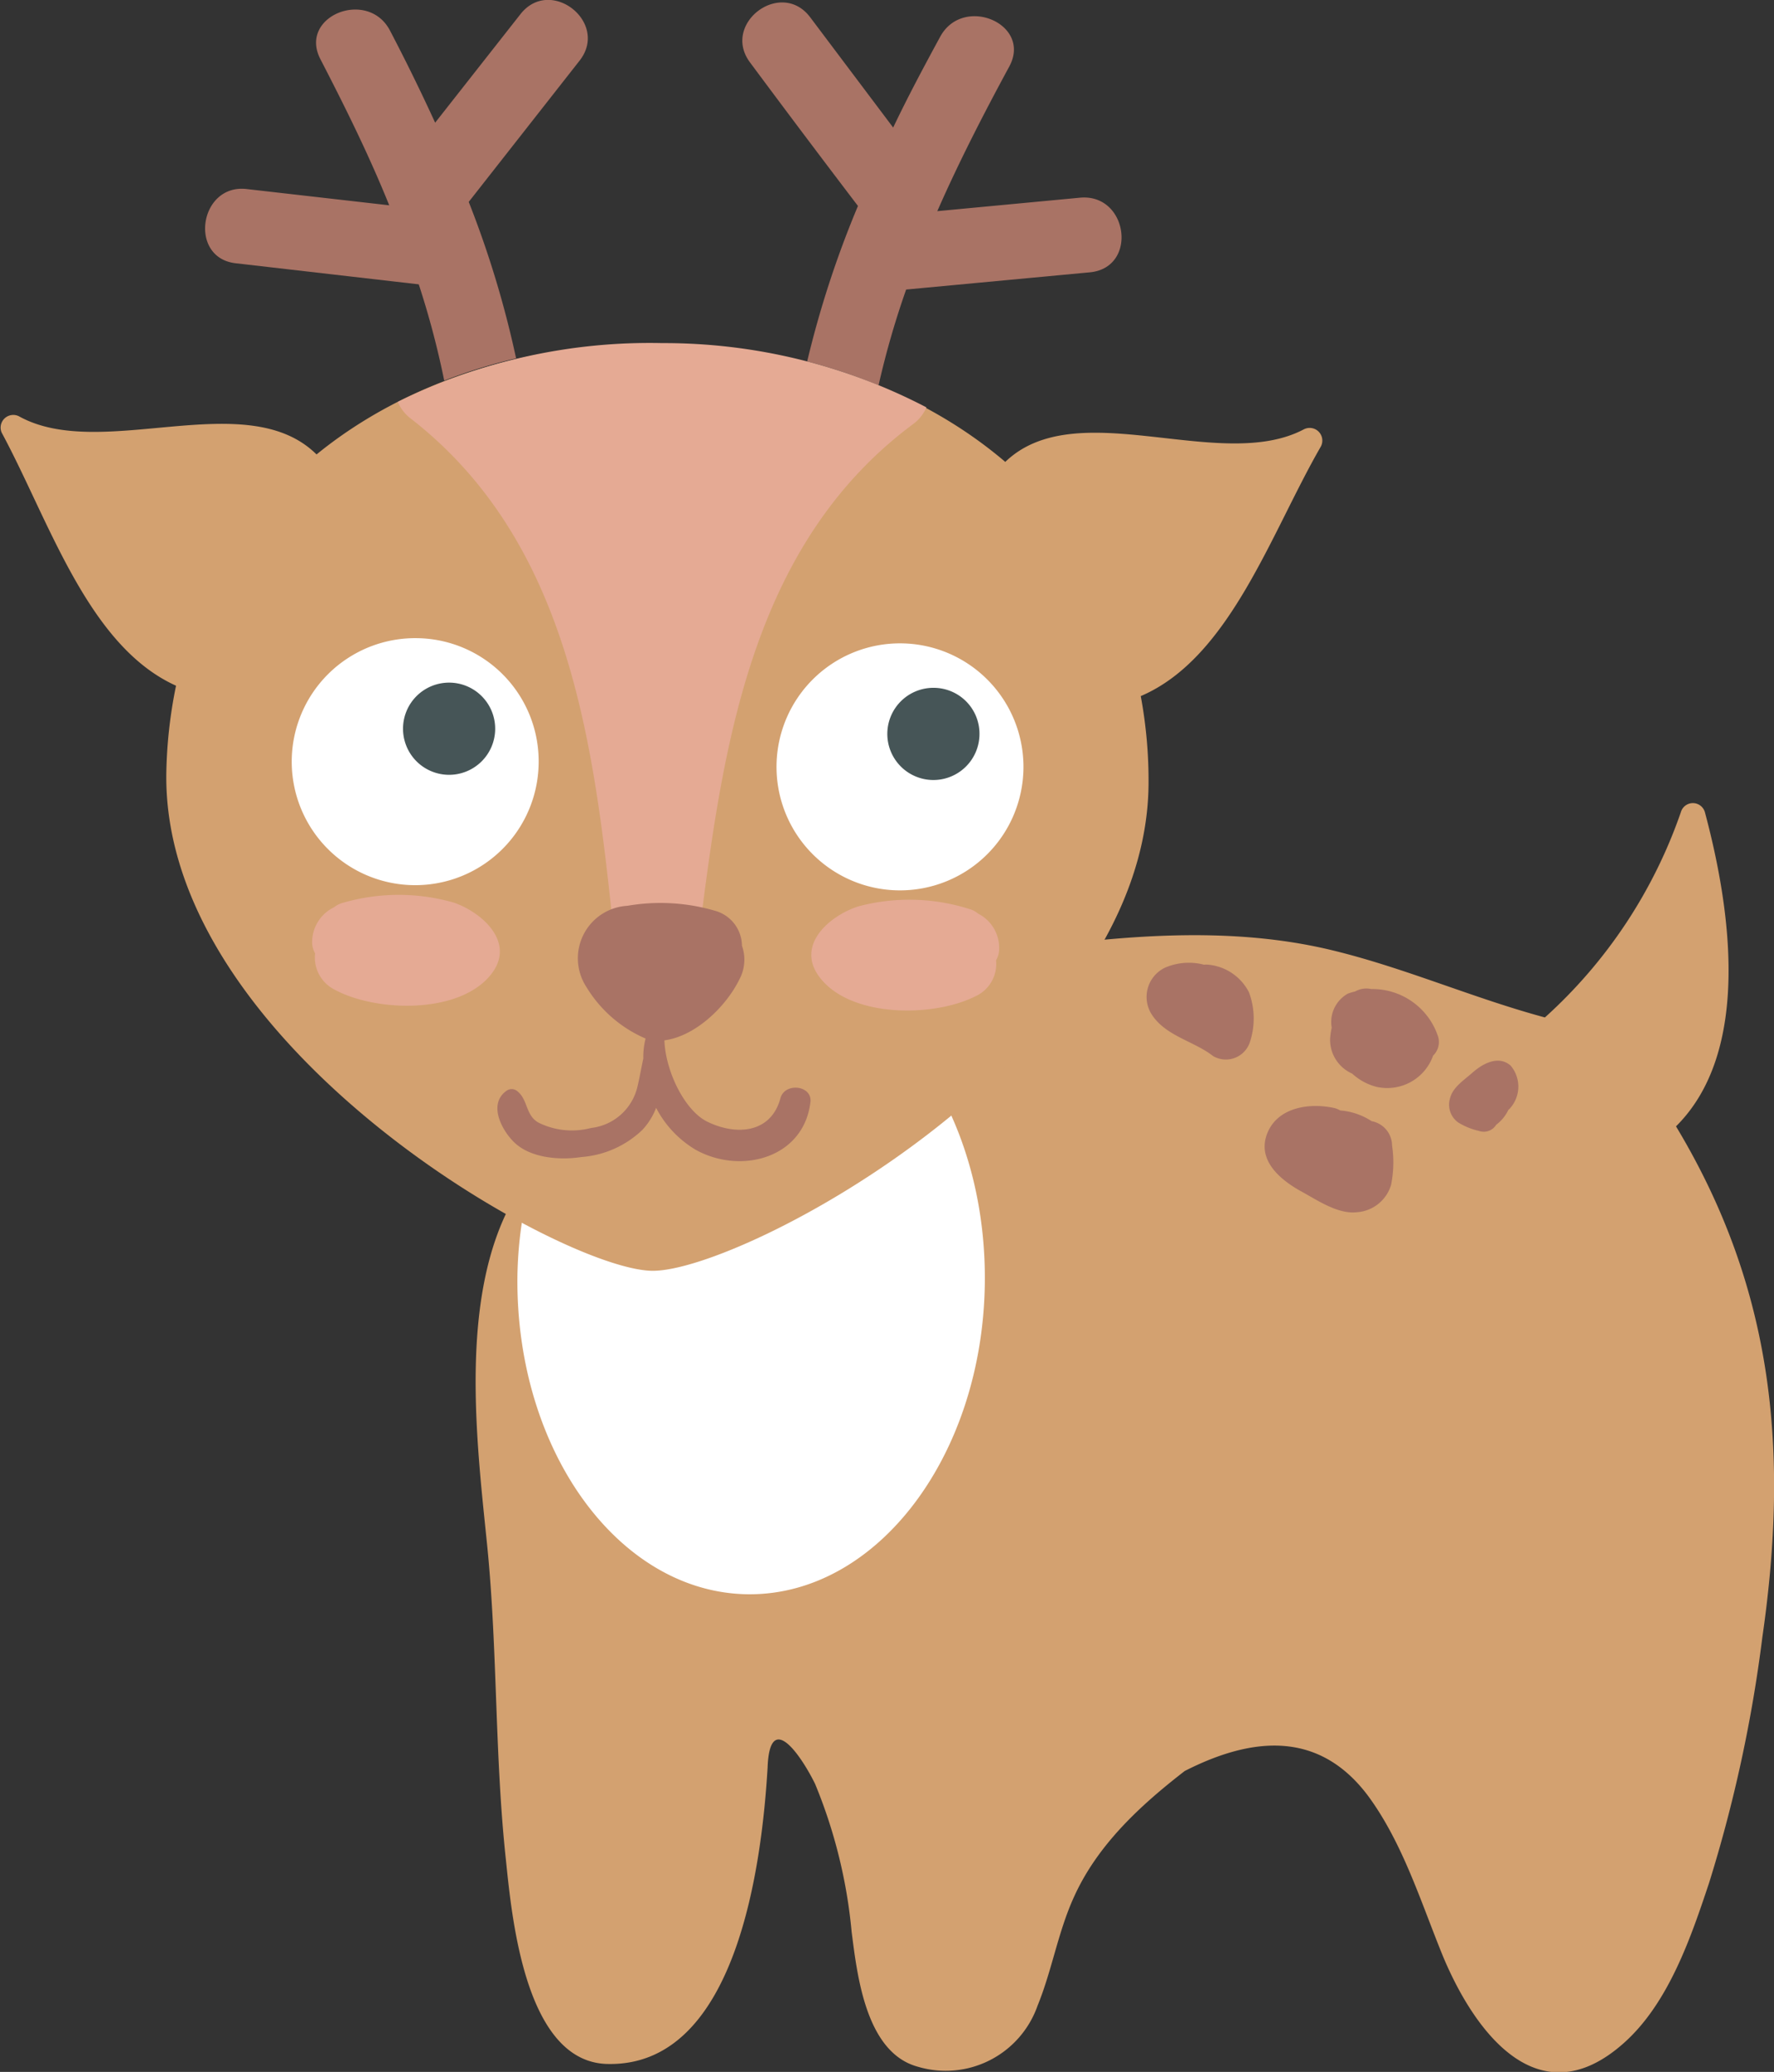
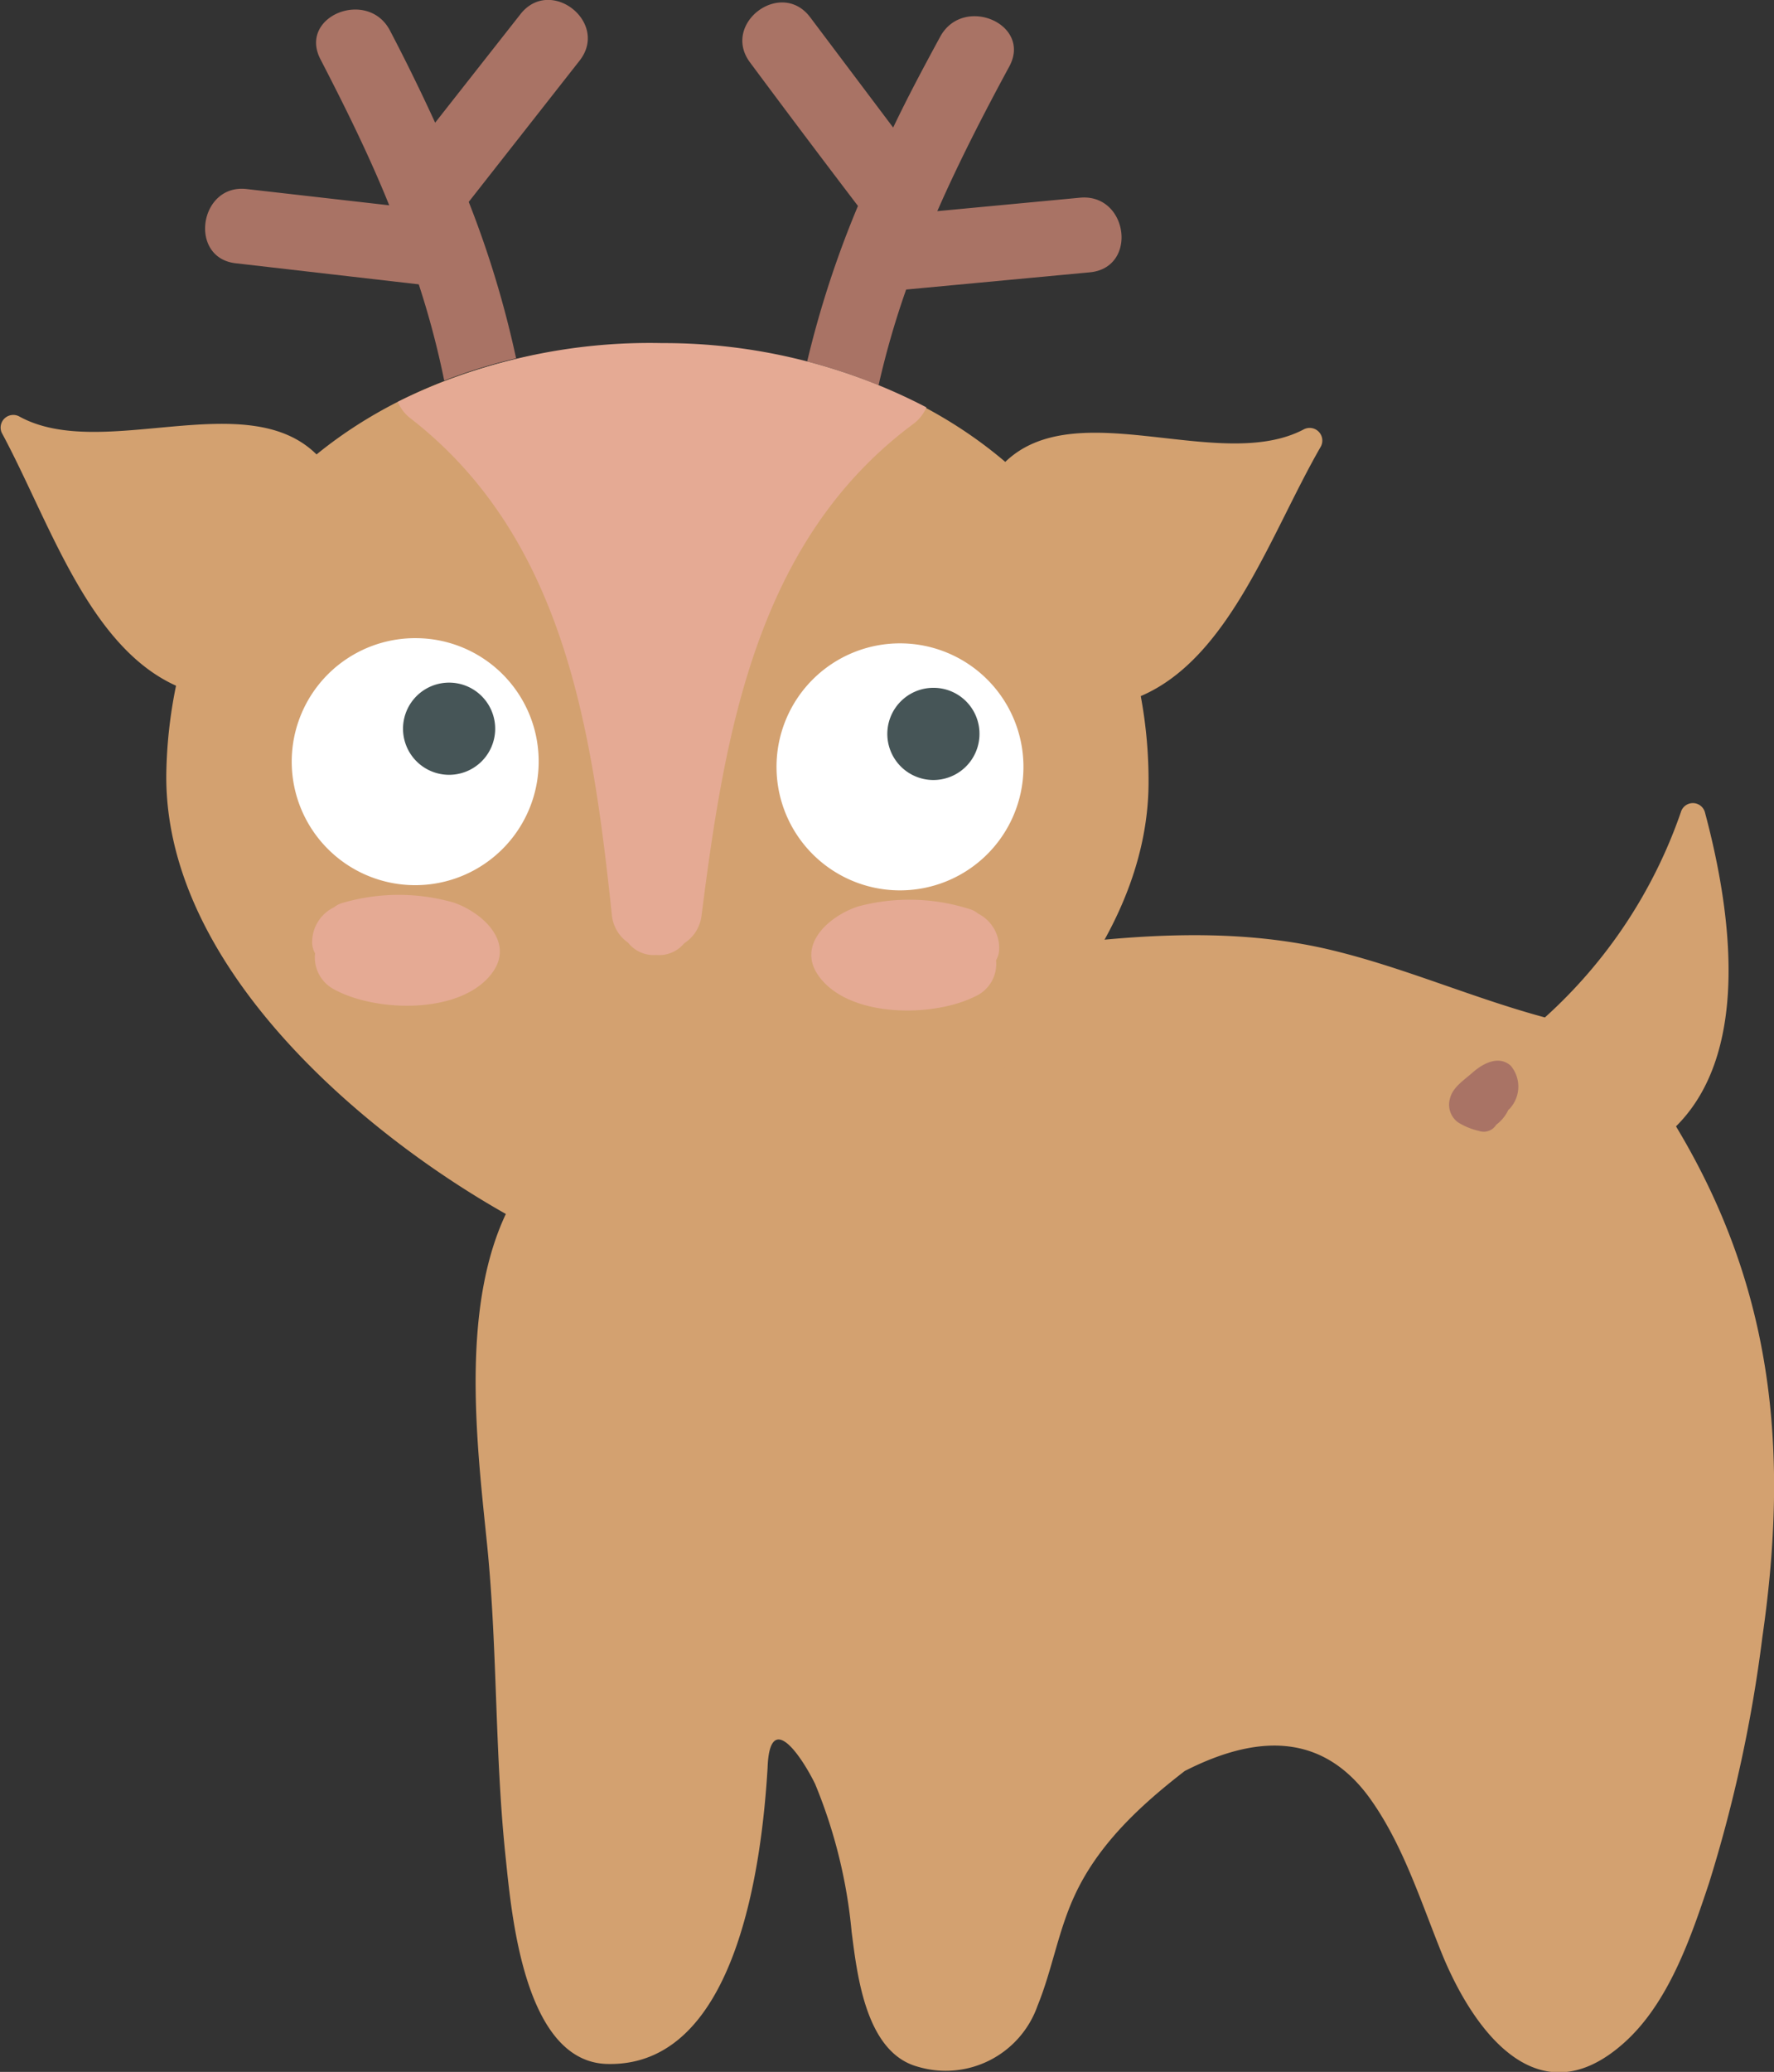
<svg xmlns="http://www.w3.org/2000/svg" id="Capa_1" data-name="Capa 1" viewBox="0 0 109.34 127.66">
  <rect x="0" y="0" width="109.34" height="127.66" fill="#333333" stroke="none" />
  <defs>
    <style>.cls-1{fill:#d3a170;}.cls-2{fill:#fff;}.cls-3{fill:#a97365;}.cls-4{fill:#e5aa94;}.cls-5{fill:#465557;}</style>
  </defs>
  <path class="cls-1" d="M696.78,240.26c4.71-4.67,3.33-13.58,1.78-19.36a.77.77,0,0,0-1.48,0,30.4,30.4,0,0,1-8.38,12.65c-4.42-1.19-8.62-3.05-13.07-4.13-6.41-1.56-13.16-.9-19.61,0-10.93.81-21.09,3.9-28.5,12.32-6.28,5.65-4.75,17-4,24.47.63,6.4.45,12.83,1.14,19.23.36,3.45,1.16,12.46,6.24,12.59,8.07.21,9.55-12.57,9.89-18.25.13-3.7,2.15-.6,2.93,1a31.37,31.37,0,0,1,2.25,9.11c.34,2.63.86,7.44,4.08,8.31a6,6,0,0,0,7.38-3.76c.89-2.18,1.26-4.54,2.24-6.69,1.45-3.22,4.09-5.65,6.83-7.77,4.18-2.13,8.28-2.5,11.3,1.53,2.16,2.93,3.27,6.6,4.64,9.94,2,4.75,5.92,9.88,11.08,5.33,2.78-2.44,4.17-6.51,5.3-9.91a86.92,86.92,0,0,0,3.28-15.12C703.75,260.34,702.83,250.31,696.78,240.26Z" transform="translate(-593.48 -170.86)" />
-   <path class="cls-2" d="M639.58,269.09c7.94.08,14.48-8.52,14.6-19.21.09-8.63-4-16-9.79-18.54a34.44,34.44,0,0,0-16.87,10.35,10.92,10.92,0,0,0-1.15,1.21,24.82,24.82,0,0,0-1,6.67C625.28,260.26,631.63,269,639.58,269.09Z" transform="translate(-593.48 -170.86)" />
  <path class="cls-1" d="M673.83,197.32c-5.16,2.71-14-2.23-18.39,2-5.41-4.61-12.88-7.19-21.15-7.28s-15.79,2.33-21.3,6.82c-4.33-4.28-13.25.48-18.34-2.35a.78.78,0,0,0-1.07,1c2.94,5.45,5.32,13.15,10.75,15.6a29,29,0,0,0-.6,5.46c-.17,16.71,24.34,30.53,29.95,30.59s30.41-13.22,30.59-29.94a28.48,28.48,0,0,0-.48-5.47c5.48-2.34,8-10,11.09-15.36A.78.78,0,0,0,673.83,197.32Z" transform="translate(-593.48 -170.86)" />
  <path class="cls-3" d="M646.36,183.55a61.62,61.62,0,0,0-3.13,9.58,32.91,32.91,0,0,1,4.4,1.47,52.93,52.93,0,0,1,1.7-5.9l11.31-1.06c3-.27,2.38-4.87-.59-4.6l-8.8.83c1.34-3.05,2.86-6,4.43-8.9,1.44-2.63-2.83-4.45-4.25-1.85-1,1.84-2,3.71-2.9,5.6l-5.11-6.79c-1.8-2.4-5.5.39-3.71,2.78Q643,179.14,646.36,183.55Z" transform="translate(-593.48 -170.86)" />
  <path class="cls-3" d="M608,187.08l11.29,1.3a53.39,53.39,0,0,1,1.57,5.93,33.53,33.53,0,0,1,4.43-1.37,61.51,61.51,0,0,0-2.92-9.64l6.83-8.7c1.85-2.35-1.79-5.22-3.64-2.87l-5.26,6.69q-1.32-2.88-2.78-5.67c-1.36-2.62-5.67-.9-4.29,1.76,1.51,2.92,3,5.92,4.24,9l-8.77-1C605.77,182.15,605.07,186.74,608,187.08Z" transform="translate(-593.48 -170.86)" />
  <path class="cls-4" d="M634.29,192A35,35,0,0,0,618,195.62a2.46,2.46,0,0,0,.76,1c9.54,7.39,11.23,19.32,12.43,30.59a2.34,2.34,0,0,0,1,1.73,2,2,0,0,0,1.73.76,2,2,0,0,0,1.73-.72,2.36,2.36,0,0,0,1.07-1.71c1.43-11.24,3.38-23.13,13.08-30.31a2.5,2.5,0,0,0,.78-1A35,35,0,0,0,634.29,192Z" transform="translate(-593.48 -170.86)" />
-   <path class="cls-3" d="M641.58,238.53c-.58,2.16-2.73,2.32-4.53,1.43-1.37-.69-2.55-3.08-2.62-5,1.91-.25,3.8-2.07,4.63-3.77a2.57,2.57,0,0,0,.15-2.06,2.26,2.26,0,0,0-1.58-2.13,12,12,0,0,0-5.48-.33,3.24,3.24,0,0,0-2.53,5,7.93,7.93,0,0,0,3.65,3.18,4.6,4.6,0,0,0-.14,1.23c-.12.56-.22,1.14-.36,1.73a3.32,3.32,0,0,1-2.86,2.55,4.64,4.64,0,0,1-3.22-.32c-.86-.46-.64-1.49-1.4-2a.54.54,0,0,0-.55,0c-1.16.77-.42,2.31.34,3.11,1,1.07,2.87,1.21,4.24,1a6.08,6.08,0,0,0,3.76-1.68,4.22,4.22,0,0,0,.84-1.35,6.46,6.46,0,0,0,2.45,2.59c2.79,1.54,6.65.5,7.06-2.94C643.56,237.73,641.85,237.53,641.58,238.53Z" transform="translate(-593.48 -170.86)" />
  <path class="cls-2" d="M656.56,218.19A7.61,7.61,0,1,1,649,210.5,7.61,7.61,0,0,1,656.56,218.19Z" transform="translate(-593.48 -170.86)" />
  <path class="cls-5" d="M653.85,216.11a2.84,2.84,0,1,1-2.8-2.87A2.83,2.83,0,0,1,653.85,216.11Z" transform="translate(-593.48 -170.86)" />
  <path class="cls-2" d="M626.68,217.87a7.61,7.61,0,1,1-7.52-7.69A7.59,7.59,0,0,1,626.68,217.87Z" transform="translate(-593.48 -170.86)" />
  <path class="cls-5" d="M624,215.79a2.84,2.84,0,1,1-2.81-2.87A2.84,2.84,0,0,1,624,215.79Z" transform="translate(-593.48 -170.86)" />
  <path class="cls-4" d="M655.06,229.41a2.37,2.37,0,0,0-1.3-2.26,1.41,1.41,0,0,0-.56-.29,12.22,12.22,0,0,0-6.83-.15c-1.75.57-3.83,2.35-2.42,4.3,1.87,2.58,7.07,2.55,9.66,1.23a2.18,2.18,0,0,0,1.26-2.21A1.37,1.37,0,0,0,655.06,229.41Z" transform="translate(-593.48 -170.86)" />
  <path class="cls-4" d="M612.72,229a2.39,2.39,0,0,1,1.35-2.24,1.45,1.45,0,0,1,.57-.28,12.3,12.3,0,0,1,6.83,0c1.73.61,3.78,2.43,2.32,4.36-1.92,2.53-7.11,2.39-9.68,1a2.22,2.22,0,0,1-1.21-2.24A1.4,1.4,0,0,1,612.72,229Z" transform="translate(-593.48 -170.86)" />
-   <path class="cls-3" d="M670.46,232a3.14,3.14,0,0,0-2.5-1.7,1.22,1.22,0,0,0-.27,0,3.71,3.71,0,0,0-2.4.18,2,2,0,0,0-.87,2.81c.84,1.4,2.63,1.7,3.83,2.64a1.56,1.56,0,0,0,2.28-.9A4.63,4.63,0,0,0,670.46,232Z" transform="translate(-593.48 -170.86)" />
-   <path class="cls-3" d="M682.12,234.74A4.26,4.26,0,0,0,678,231.8a1.42,1.42,0,0,0-1,.15,3.66,3.66,0,0,0-.44.13,2,2,0,0,0-1,2.1,4.22,4.22,0,0,0-.1.7,2.28,2.28,0,0,0,1.36,2.13,3.49,3.49,0,0,0,1.52.82,3,3,0,0,0,3.47-1.93A1.16,1.16,0,0,0,682.12,234.74Z" transform="translate(-593.48 -170.86)" />
-   <path class="cls-3" d="M679.28,241.44a1.54,1.54,0,0,0-1.26-1.5,4.12,4.12,0,0,0-1.94-.66,1.34,1.34,0,0,0-.32-.14c-1.53-.35-3.54-.08-4.18,1.57s.83,2.85,2.07,3.54c1,.54,2.28,1.44,3.47,1.3a2.36,2.36,0,0,0,2.1-1.69A7,7,0,0,0,679.28,241.44Z" transform="translate(-593.48 -170.86)" />
  <path class="cls-3" d="M684.63,240.54a.9.9,0,0,0,1.07-.38,2.44,2.44,0,0,0,.75-.92.62.62,0,0,0,.14-.14,2,2,0,0,0,0-2.58c-.75-.66-1.71-.13-2.33.41s-1.24.93-1.41,1.61a1.35,1.35,0,0,0,.49,1.47A4.18,4.18,0,0,0,684.63,240.54Z" transform="translate(-593.48 -170.86)" />
</svg>